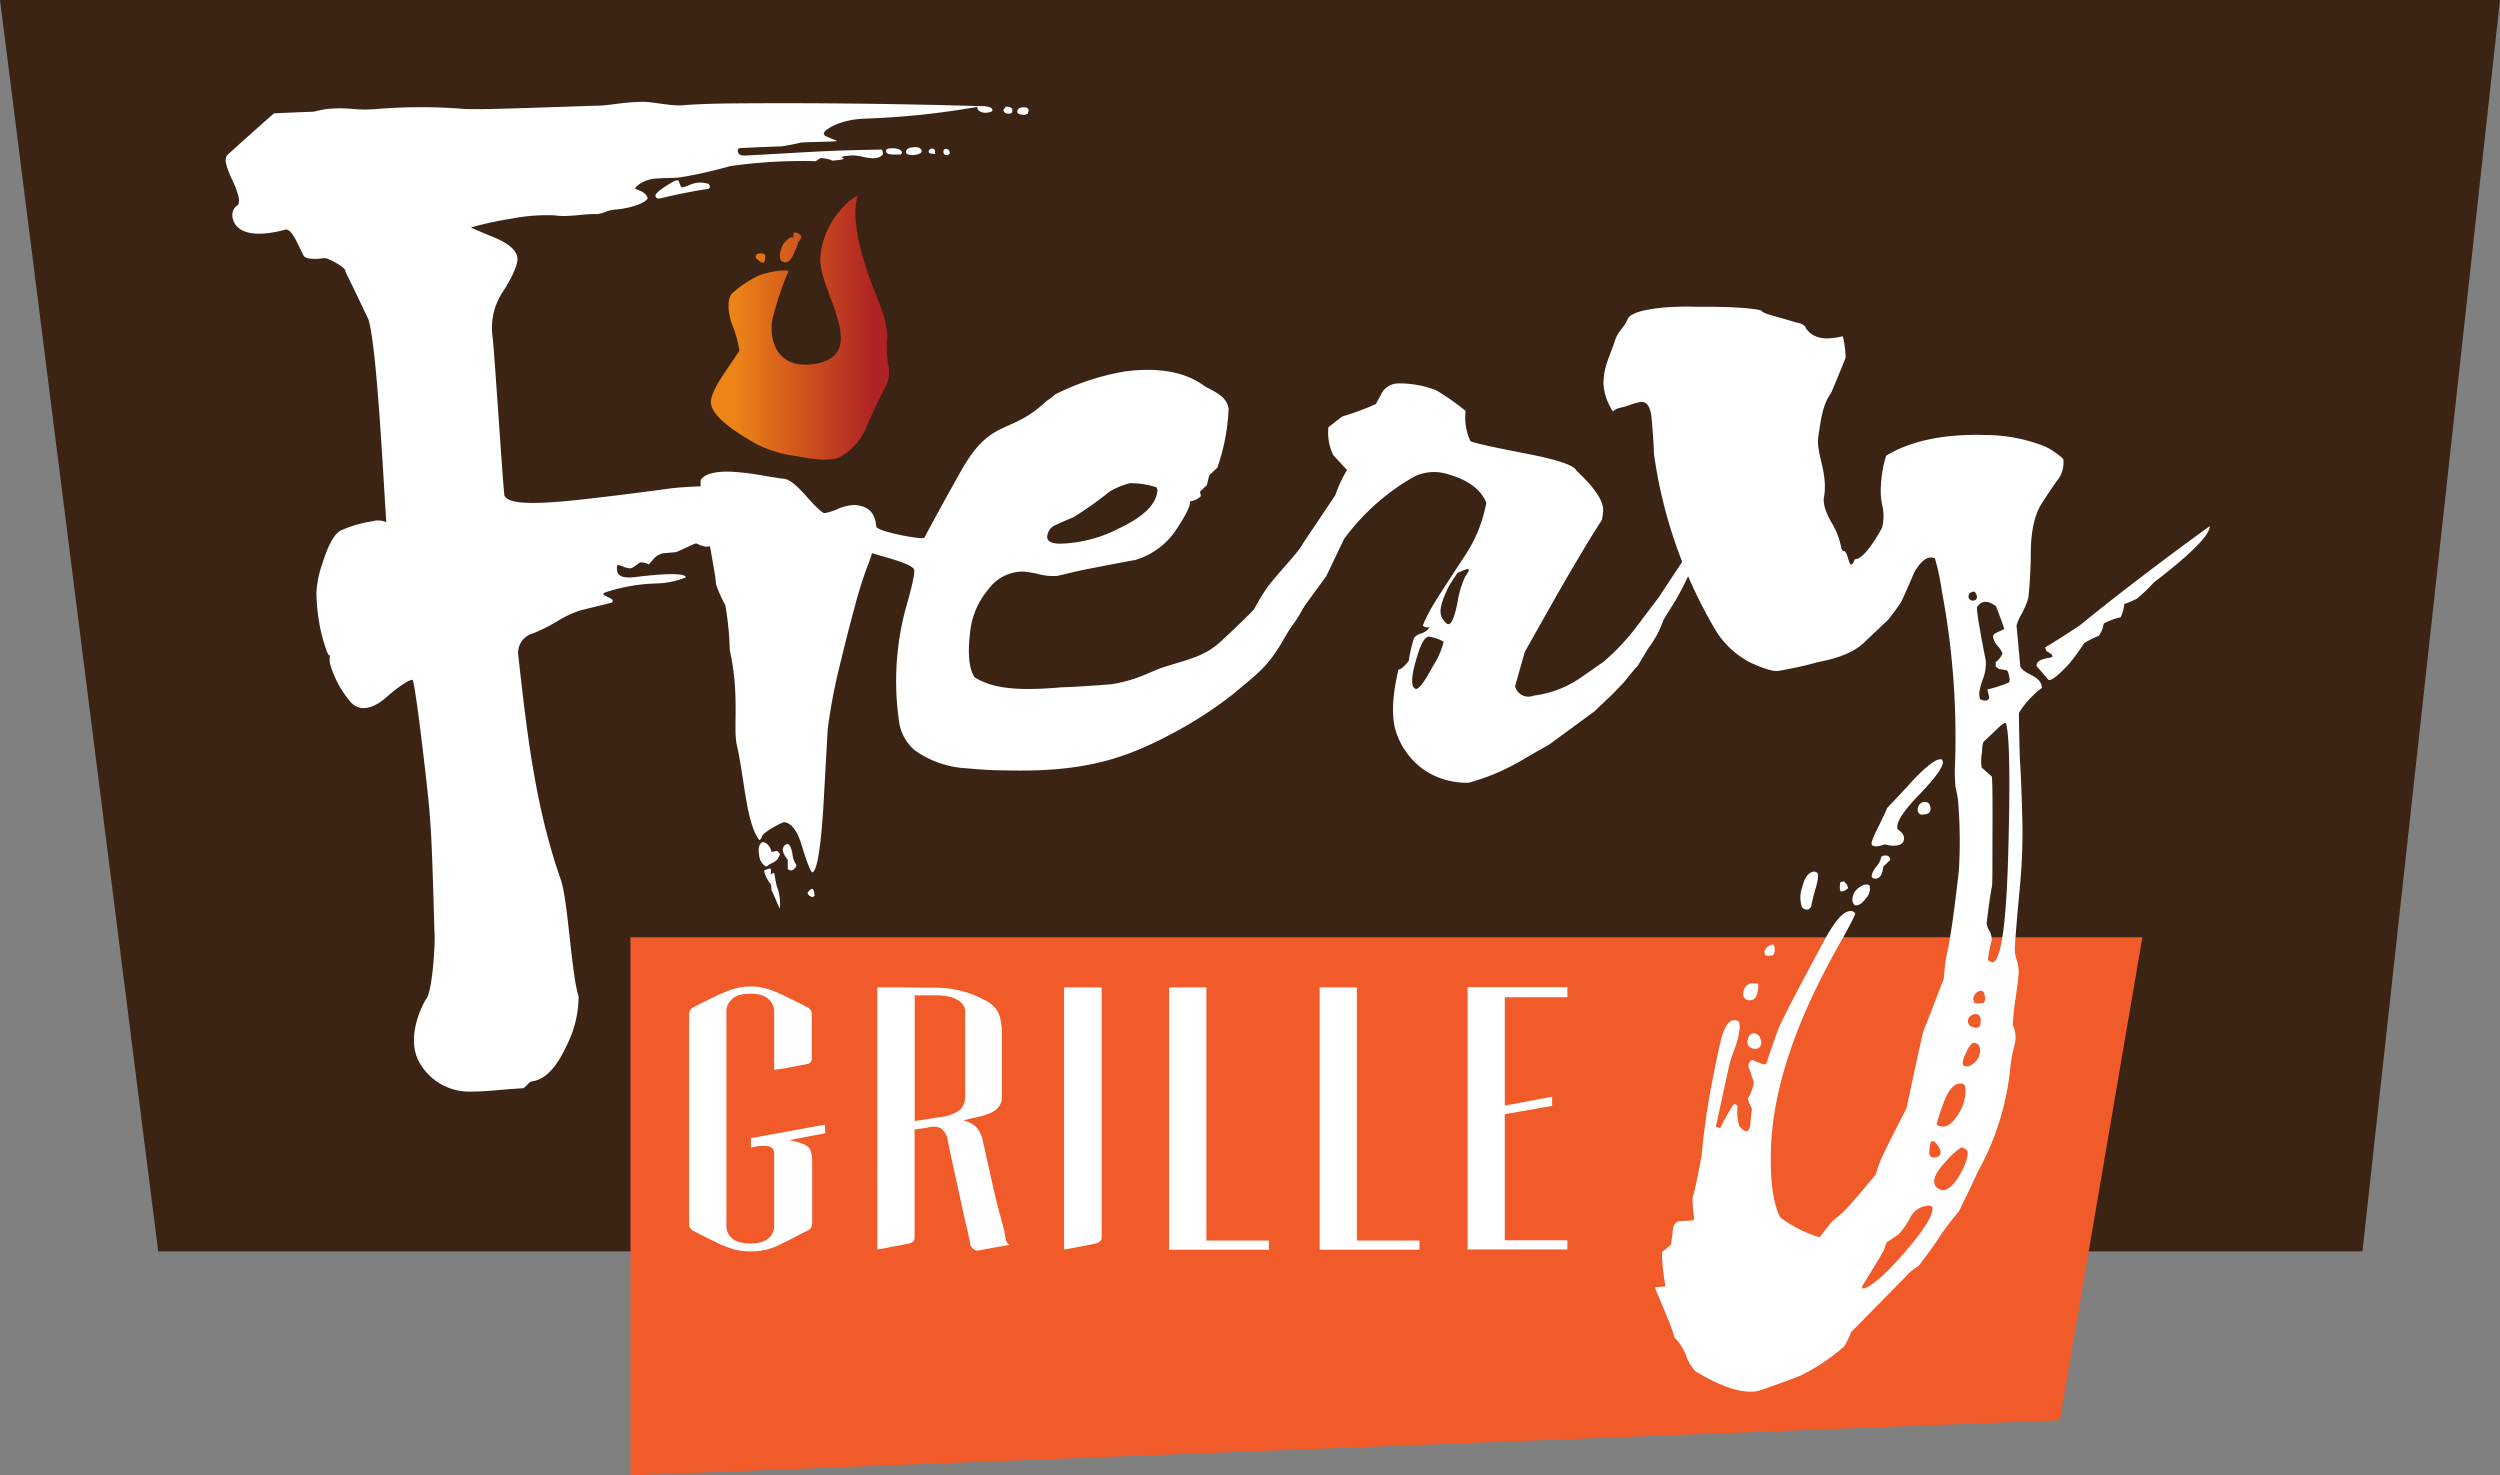
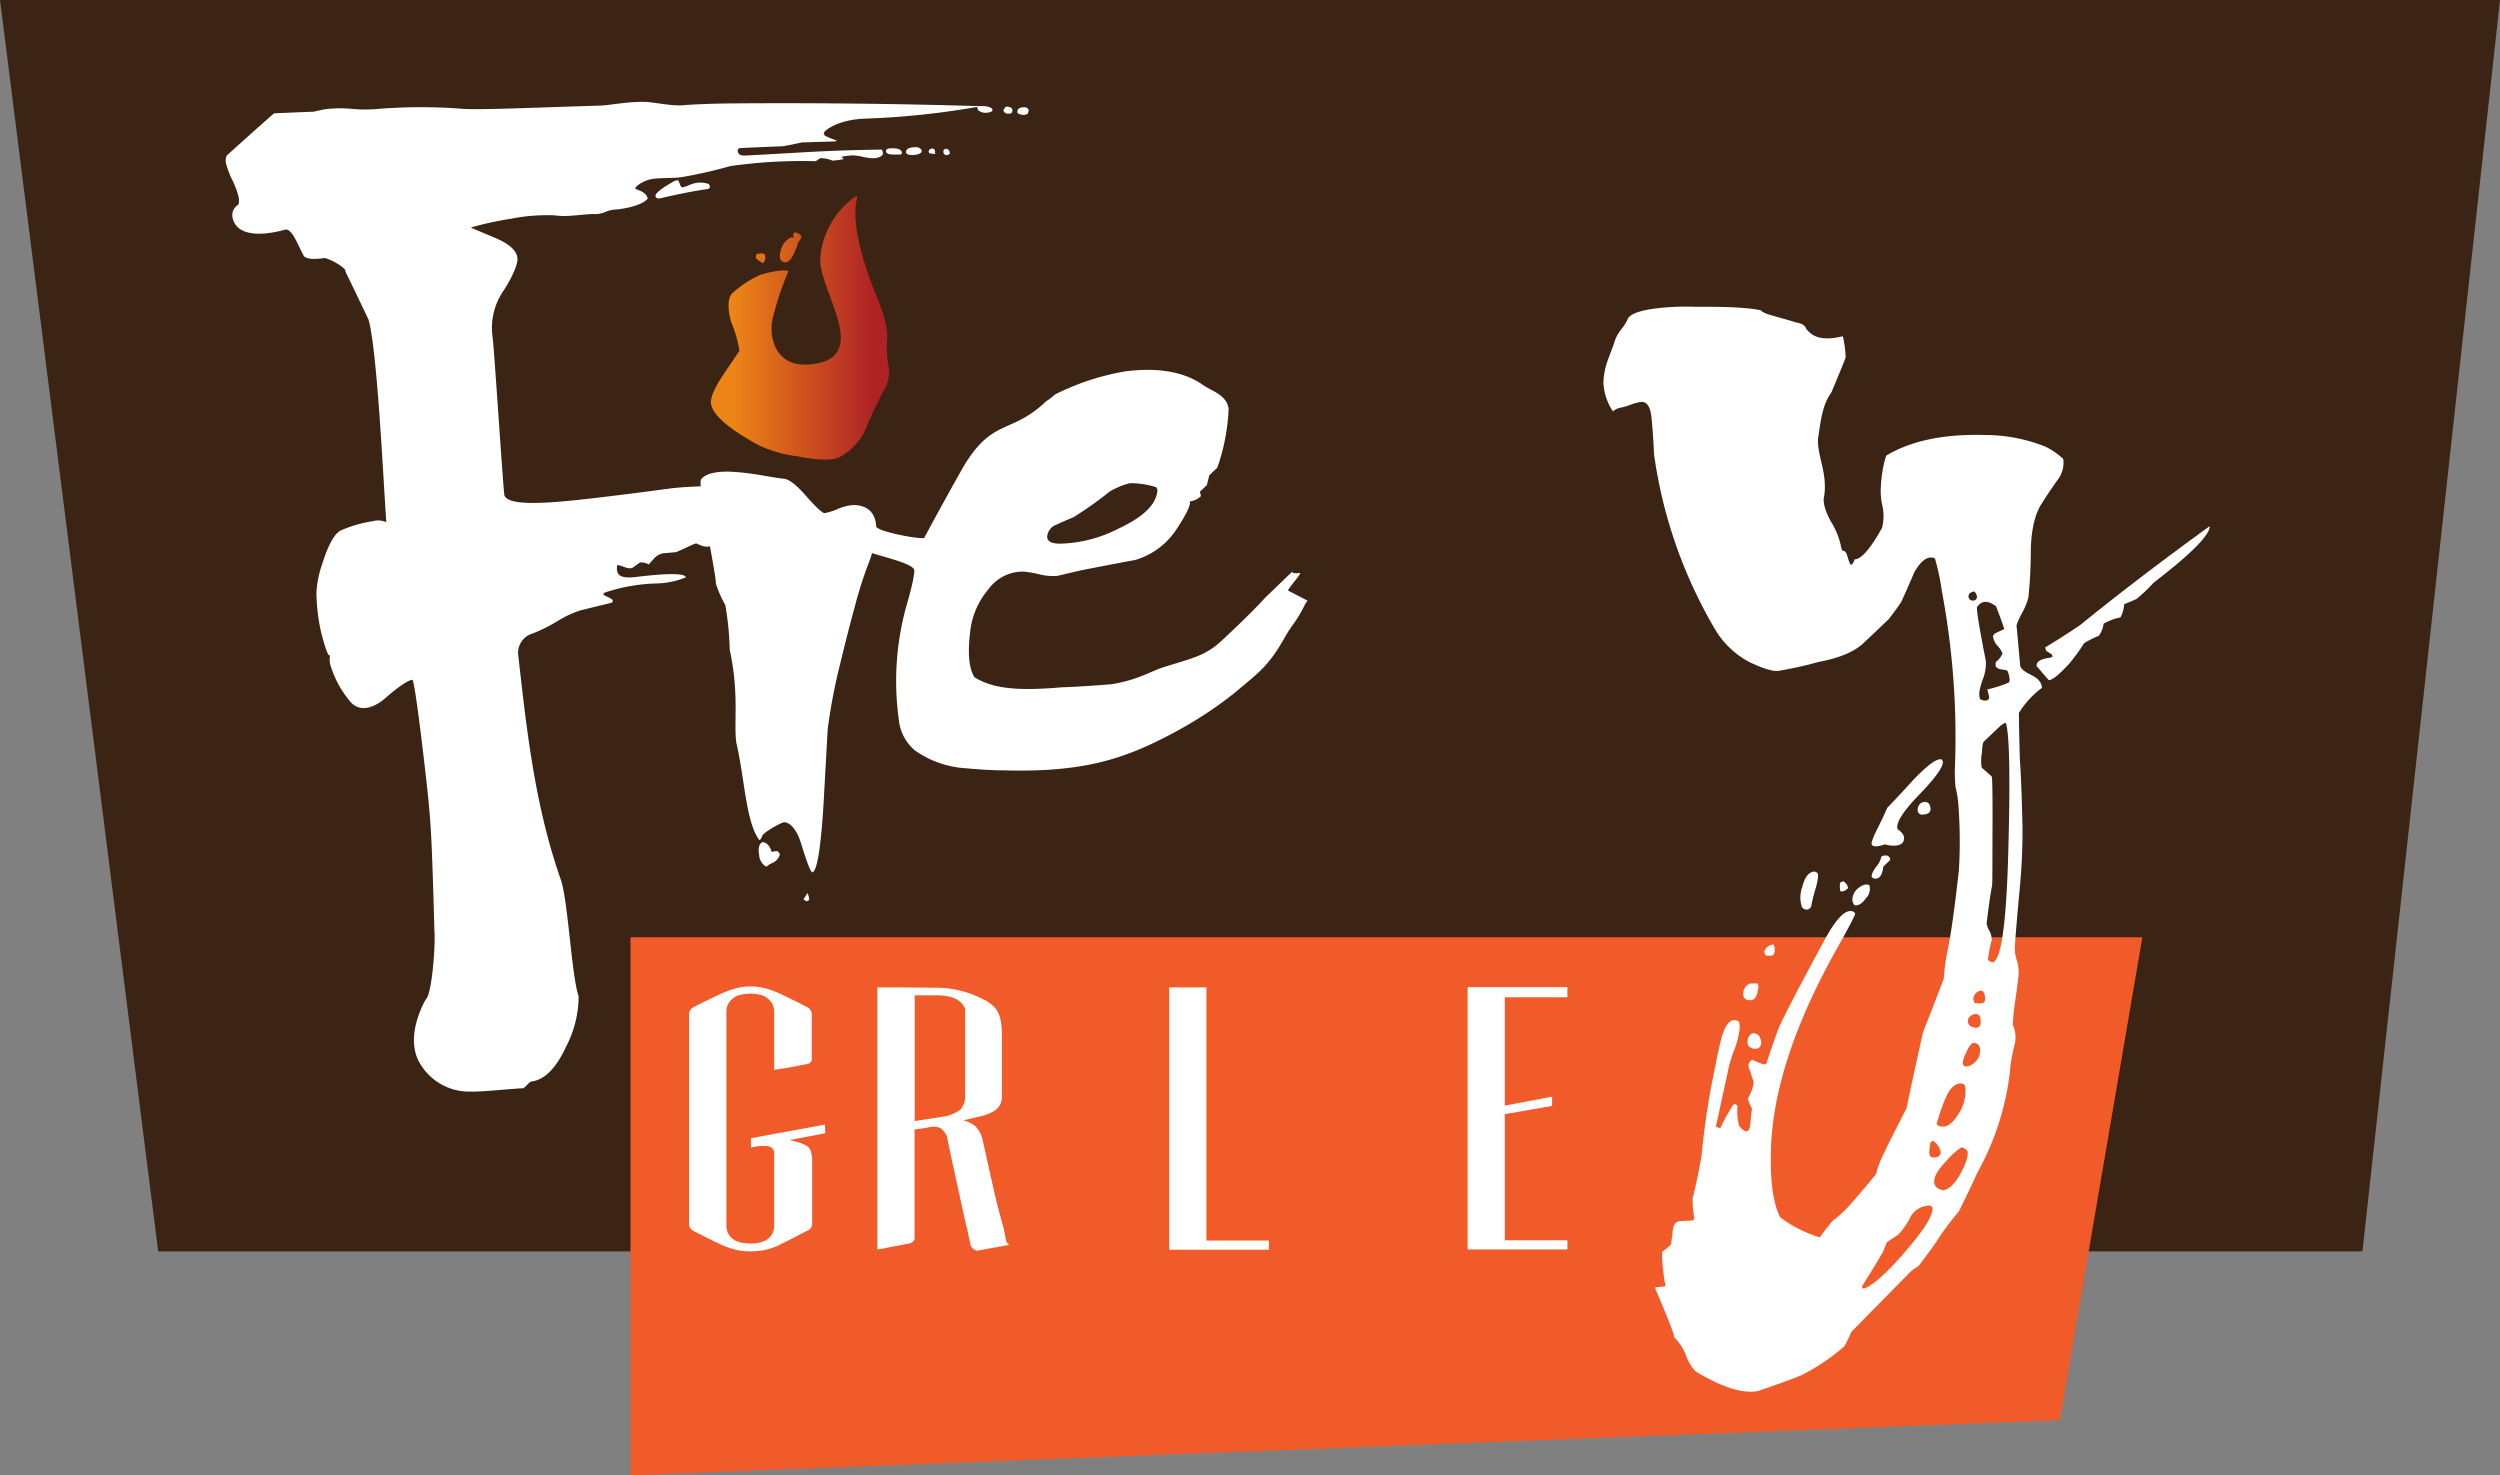
<svg xmlns="http://www.w3.org/2000/svg" id="Layer_1" data-name="Layer 1" viewBox="0 0 363.5 214.5">
  <rect x="0" y="0" width="363.5" height="214.5" fill="#808080" stroke="none" />
  <defs>
    <style>.cls-1{fill:#3c2415;}.cls-2{fill:#f15a29;}.cls-3{fill:#fff;}.cls-4{fill:url(#linear-gradient);}</style>
    <linearGradient id="linear-gradient" x1="143.38" y1="78.67" x2="169.22" y2="78.67" gradientUnits="userSpaceOnUse">
      <stop offset="0.12" stop-color="#ed8516" />
      <stop offset="0.91" stop-color="#b02325" />
    </linearGradient>
  </defs>
  <title>fiery-grille</title>
  <polygon class="cls-1" points="343.5 181.95 23 181.95 0 0 363.5 0 343.5 181.95" />
  <polygon class="cls-2" points="299.5 206.5 91.67 214.5 91.67 136.28 311.5 136.28 299.5 206.5" />
  <path class="cls-3" d="M159.27,54l-.67.44a73.92,73.92,0,0,0-12.42.71,67.58,67.58,0,0,1-7.28,1.64c-1,.11-2.2.07-3.3.16A4.88,4.88,0,0,0,132.66,58c-.16.16-.31.3-.29.44l1,.43c.61.36.89.92.76,1.07-1,1.09-3.93,1.47-4.4,1.51a5.66,5.66,0,0,0-1.38.23,5.15,5.15,0,0,1-1.59.46c-1.57-.11-4.21.48-6,.18a26.48,26.48,0,0,0-6.43.48A47.57,47.57,0,0,0,108.75,64c-.12,0-.23.06-.22.13L112,65.59c2.2.92,3.27,2,3.24,3.15,0,.41-.34,1.9-2,4.49a9.51,9.51,0,0,0-1.61,6.83c.25,2,1.46,21,1.71,23,.46.91,2.37,1.48,10,.7,2.47-.25,8-.91,14.14-1.74,1.77-.24,7.18-.51,8.27-.2,1.93.54-1.43,8.08-2.35,8.53s-2.08-.37-2.2-.34c-.56.16-1.61.75-2.9,1.27l-1.91.17a2.5,2.5,0,0,0-1.37.84l-.69.78a2.34,2.34,0,0,0-1.28-.29l-1,.72a1.25,1.25,0,0,1-.44.14,3.25,3.25,0,0,1-1-.26c-.51-.19-.82-.25-.87-.18a2,2,0,0,0,0,.83c.11.81,1.06,1.09,2.83.85,7.69-.94,7.12.08,7.12.08a12,12,0,0,1-4.06.87,25.73,25.73,0,0,0-7.39,1.23q-.54.16-.51.36c0,.07.24.2.67.4s.67.36.69.49a.31.31,0,0,1-.18.33l-4.45,1.09a15.62,15.62,0,0,0-3.57,1.68,23.44,23.44,0,0,1-3.44,1.7,2.92,2.92,0,0,0-2.12,2.94c1.23,11,2.43,22.07,6.19,32.79,1.06,2.87,1.58,14.09,2.61,17a15.87,15.87,0,0,1-1.81,7.32c-1.43,3.08-3.06,4.82-5,5.08-.48.06-1,1.12-1.46,1-3,.18-5.3.49-7.47.48a8.3,8.3,0,0,1-7.27-4c-2.47-3.95.74-9.37.83-9.45.87-.88,1.4-8,1.21-10,0-.06-.27-10.65-.5-14.26-.15-2.32-.18-3.63-1.26-12.59-.74-6.18-1.24-9.36-1.41-9.54s-1.6.54-3.88,2.56c-1.4,1.24-3.78,2.51-5.37.34A14.66,14.66,0,0,1,88,127.55a3.45,3.45,0,0,1,0-1.35.94.94,0,0,0-.09.12c-.22,0-.63-1.09-1.21-3.35a27.89,27.89,0,0,1-.69-5.83,14.88,14.88,0,0,1,.87-4.22c.84-2.69,1.77-4.39,2.72-4.81a17.74,17.74,0,0,1,4.57-1.32,2.91,2.91,0,0,1,2,.14c-.44-6.2-1.32-25.07-2.59-29.47-1.34-2.8-2-4.21-3.37-7,.31-.39-2.43-2-3.11-1.93-1.45.22-2.58.12-2.9-.28-.14-.19-.5-1-1.12-2.23s-1.16-1.75-1.6-1.63c-4.4,1.2-7.15.54-7.65-1.68a1.75,1.75,0,0,1,.77-1.91c.17-.13.19-.73.07-1.27a12.44,12.44,0,0,0-.88-2.32,12.65,12.65,0,0,1-.89-2.32,1.76,1.76,0,0,1,.07-1.27c2.72-2.47,4.1-3.7,6.87-6.14,2.31-.11,3.47-.15,5.78-.24a18.44,18.44,0,0,1,2-.4,18.84,18.84,0,0,1,3.64,0,20,20,0,0,0,3.65,0,78.5,78.5,0,0,1,12.59,0c2.45.13,9-.14,19.73-.49,1.2,0,3.61-.54,6.31-.54,1.62,0,4.36.74,6.22.45.19,0,2.3-.17,6.24-.22q18.35-.15,36.66.4a117,117,0,0,1-16.9,1.81c-3.66.13-5.63,1.53-5.9,1.95l-.1.21c.07.12.1.18.16.3,2,1.07,3.65.75-3.36,1-.69.17-1.63.36-2.8.56-2.42.09-3.63.14-6.06.26-.32,0-.42.17-.43.33,0,.46.22.81,1.17.75,8.76-.44,11-.73,19.77-.86a1.32,1.32,0,0,1,.17.61c-.06.33-.65.63-1.36.65a7.79,7.79,0,0,1-1.58-.21,7.49,7.49,0,0,0-1.45-.21c-3.79.29.84.44-2.94.77A4.23,4.23,0,0,0,159.27,54ZM137.92,57.4c.28-.17.64-.22.69-.16.21.25.3,1,.61,1a4.45,4.45,0,0,0,1-.33,4.51,4.51,0,0,1,1.26-.35,3.93,3.93,0,0,1,1.57.19c.07.12.1.18.16.3a1.38,1.38,0,0,1,0,.2,2.18,2.18,0,0,1-.21.22c-2.1.29-4.42.76-6.92,1.35-.46.11-.72,0-.77-.35S136.18,58.38,137.92,57.4Zm33.24-4.14-.21.21-1,0c-.71,0-1.09-.14-1.12-.48s.28-.42.92-.43C170.66,52.56,171.12,52.79,171.16,53.26ZM174,52.8c0,.12,0,.18,0,.3l-.22.21a2.91,2.91,0,0,1-.82.22c-.72.08-1.2-.11-1.23-.38,0-.48.41-.73,1.37-.75A1,1,0,0,1,174,52.8Zm2,.58h-.24l-.6-.09-.14-.2c0-.13.06-.19.09-.31l.34-.21.37.09.15.31C175.93,53.13,175.94,53.21,176,53.38Zm2.14-.14a.57.57,0,0,1-.45.32.48.48,0,0,1-.52-.51c0-.37.34-.53.69-.31A.64.64,0,0,1,178.09,53.24Zm4.08-6.8c1.28-.08,2.13.16,2.08.59,0,.18-.29.28-.57.32a1.75,1.75,0,0,1-1.46-.29.8.8,0,0,1-.16-.41C182.05,46.52,182.09,46.45,182.17,46.44Zm5,.88-.34.21h-.48l-.38-.2a2.92,2.92,0,0,0-.14-.31,3.37,3.37,0,0,0,.21-.31c.07-.13.15-.2.23-.2C187,46.51,187.35,46.78,187.15,47.32Zm2.29.2-.58.2c-.65-.06-1-.2-1-.4q-.06-.72,1-.72c.4,0,.62.17.64.51C189.5,47.27,189.48,47.35,189.44,47.52Z" transform="translate(-40 -31)" />
  <path class="cls-3" d="M160,195.77l-5.22,1,1.15.28c1.06.29,1.69.66,1.88,1.13a4.59,4.59,0,0,1,.28,1.74v9a1.1,1.1,0,0,1-.76,1.05l-1.4.71c-.47.26-.91.49-1.34.7l-1.14.55h-.07V212a11.48,11.48,0,0,1-2.22.76,10.72,10.72,0,0,1-2,.19,10.37,10.37,0,0,1-2-.19,13.28,13.28,0,0,1-2.26-.76V212l-1.15-.55-1.4-.7-1.4-.71a1.55,1.55,0,0,1-.54-.41.92.92,0,0,1-.22-.64V178.39a1.17,1.17,0,0,1,.76-1l1-.52,2.48-1.2c.68-.31,1.29-.56,1.82-.74a11.75,11.75,0,0,1,1.46-.38,8.11,8.11,0,0,1,1.43-.12,8.23,8.23,0,0,1,1.44.12,11.75,11.75,0,0,1,1.46.38,17.6,17.6,0,0,1,1.78.74l2.45,1.2,1,.52a1.17,1.17,0,0,1,.76,1v6.54a.73.73,0,0,1-.63.77l-3.18.61-1.66.24V178.2a2.47,2.47,0,0,0-.35-1.38,2.75,2.75,0,0,0-.86-.84,3.08,3.08,0,0,0-1.11-.4,6.63,6.63,0,0,0-1.12-.1,7,7,0,0,0-1.14.1,3.08,3.08,0,0,0-1.15.4,2.86,2.86,0,0,0-.86.84,2.47,2.47,0,0,0-.35,1.38v30.93a2.47,2.47,0,0,0,.35,1.38,2.68,2.68,0,0,0,.86.82,3.46,3.46,0,0,0,1.15.38,8.13,8.13,0,0,0,1.14.09,7.76,7.76,0,0,0,1.12-.09,3.48,3.48,0,0,0,1.11-.38,2.59,2.59,0,0,0,.86-.82,2.47,2.47,0,0,0,.35-1.38V198.82a1,1,0,0,0-.86-1.15,6.17,6.17,0,0,0-2.51.2v-1.39a9.82,9.82,0,0,0,1.33-.24l9.42-1.72Z" transform="translate(-40 -31)" />
  <path class="cls-3" d="M186,209.85c.09.54.17,1,.26,1.38a1,1,0,0,0,.51.77l-4.71.85a1.34,1.34,0,0,1-1-.95c0-.26-.19-1-.44-2.2-.13-.5-.28-1.14-.45-1.91s-.37-1.68-.6-2.76-.51-2.34-.83-3.78-.67-3.08-1.05-5a3.09,3.09,0,0,0-.93-1.22,2.72,2.72,0,0,0-1.74-.12.6.6,0,0,1-.26.05c-.34.07-.65.12-.92.15a6.69,6.69,0,0,0-.86.14V211c0,.41-.28.68-.83.81l-1.65.33-.89.15-1.15.24-.89.14V174.57h3.82l4.33.05a14.59,14.59,0,0,1,4.32.53,13.84,13.84,0,0,1,2.61,1l.57.28a.36.36,0,0,1,.2.1,4.66,4.66,0,0,1,1.36,1.14,3.76,3.76,0,0,1,.67,1.46,10.41,10.41,0,0,1,.23,1.91q0,1.08,0,2.55v6.78a2.5,2.5,0,0,1-.39,1.46,2.86,2.86,0,0,1-1.08.9,7.46,7.46,0,0,1-1.72.6l-2.29.53a.47.47,0,0,1-.25,0l.32.1a4.18,4.18,0,0,1,1.59.83,4.24,4.24,0,0,1,1.08,2.27q.77,3.43,1.3,5.82c.36,1.6.67,2.9.93,3.92C185.53,208.1,185.79,209.08,186,209.85ZM173,194l3.63-.57a5.91,5.91,0,0,0,3-1.08,2.89,2.89,0,0,0,.7-2.12V177.77a2.16,2.16,0,0,0-.67-1.07,3.42,3.42,0,0,0-1.08-.62,5.42,5.42,0,0,0-1.28-.29,11.57,11.57,0,0,0-1.3-.07h-3Z" transform="translate(-40 -31)" />
-   <path class="cls-3" d="M200.19,174.57V211a.67.67,0,0,1-.25.48,1.35,1.35,0,0,1-.64.33l-1.59.33-.89.15-1.21.24-.89.14V174.57Z" transform="translate(-40 -31)" />
  <path class="cls-3" d="M224.5,211.37v1.34H210V174.57h5.41v36.8Z" transform="translate(-40 -31)" />
-   <path class="cls-3" d="M246.39,211.37v1.34H231.88V174.57h5.41v36.8Z" transform="translate(-40 -31)" />
  <path class="cls-3" d="M258.8,176v15.75l6.88-1.29v1.34L258.8,193v18.33h9.1v1.34H253.39V174.53H267.9V176Z" transform="translate(-40 -31)" />
  <path class="cls-3" d="M146.1,125.47a42.82,42.82,0,0,0-.64-6.49,17.1,17.1,0,0,1-1.37-3.11c.13-.86-2.55-13.49-2.19-15.1.56-.85,2-1.24,4.24-1.19a37.29,37.29,0,0,1,4.6.53c1.87.32,2.92.48,3.14.49q1.13,0,3.33,2.52c1.46,1.65,2.36,2.48,2.68,2.49a8,8,0,0,0,1.88-.59,6.68,6.68,0,0,1,2.36-.59q3.39.09,3.29,3.81a18.06,18.06,0,0,1-1.26,5,60.38,60.38,0,0,0-1.95,6.26q-.89,3.21-2.17,8.51a81.48,81.48,0,0,0-1.69,9c-.21,3.76-.42,7.48-.62,11.14-.38,6-.89,9.25-1.55,9.67q-.33.31-1.67-4.09c-.9-2.94-2.16-3.17-2.49-3.18s-3,1.44-3.2,2-.4.69-.5.48c-1.87-2.64-2.07-8.93-3.23-13.92C146.62,136.48,147.54,132,146.1,125.47Z" transform="translate(-40 -31)" />
  <path class="cls-3" d="M181.69,129.47c2.54,1.58,5.92,2.05,12.62,1.47q2.74-.09,7.29-.45c4-.65,5.75-1.93,7.71-2.52,3.81-1.2,5.9-1.57,8.25-3.75s4.85-4.59,6.42-6.34l3.91-3.76c0,.22.38.28,1.13.19.32,0-2,2.56-1.71,2.57l2.82,1.46c-.45.43-.73,1.57-2.14,3.49-1.17,1.59-1.62,2.9-3.16,4.91-1.4,1.84-2.8,2.89-5.55,5.19a58.15,58.15,0,0,1-7.74,5.13c-7.66,4.22-13.67,6.27-25.52,5.95-1.94,0-3.83-.15-5.66-.31a14.26,14.26,0,0,1-7.37-2.62,6.67,6.67,0,0,1-2.3-4.43A40.73,40.73,0,0,1,172,118.38c.72-2.57,1-4.07.93-4.51-.29-1.08-5.56-2.09-7-2.77s-2.34-1.25-2.55-1.69a9,9,0,0,1,2-3c.22.11,1,.57,2.23,1.36.85.66,6,1.65,6.77,1.45q2.38-4.47,5.61-10.2c4.3-7.33,6.93-4.75,12.13-9.68a11.47,11.47,0,0,0,1.32-1A35.94,35.94,0,0,1,203.6,85c2.57-.33,7.62-.67,11.35,2,1.11.8,3.51,1.43,3.69,3.51A29.78,29.78,0,0,1,217,99l-1.17,1.1-.36,1.45-1,.94.15.65a2.92,2.92,0,0,1-1.64.77c.2.44-.42,1.77-1.89,4a10.79,10.79,0,0,1-6.1,4.53q-.16,0-7.48,1.42c-.87.19-2.12.48-3.74.87a8.21,8.21,0,0,1-2.67-.23,14.38,14.38,0,0,0-2.33-.39,6.19,6.19,0,0,0-5.09,2.62,11.34,11.34,0,0,0-2.57,5.75Q180.44,127.51,181.69,129.47Zm10.57-20.42c0,.65.62,1,1.91,1a19.51,19.51,0,0,0,8.48-2.2c3.71-1.73,5.59-3.63,5.64-5.67l-.15-.33a12.12,12.12,0,0,0-3.86-.59,11,11,0,0,0-2.95,1.22,52,52,0,0,1-5.27,3.74c-.76.3-1.58.66-2.46,1.07A2,2,0,0,0,192.26,109.05Z" transform="translate(-40 -31)" />
-   <path class="cls-3" d="M221.14,122.16a32,32,0,0,1,2.88-5.4c1.35-2,4.86-5.48,5.43-6.75l4.7-7a18,18,0,0,1,1.71-3.67l-2-2.16a7.55,7.55,0,0,1-.71-4.06l2-1.56a39.56,39.56,0,0,0,4.9-1.81c.34-.64.68-1.25,1-1.84a2.89,2.89,0,0,1,2.13-1.16,14.66,14.66,0,0,1,5.64,1,34,34,0,0,1,4.28,3,8.06,8.06,0,0,0,.7,4.39c.31.22,3,.83,8.19,1.83q6.77,1.32,7.22,2.46,3.94,3.66,3.89,5.76a7.38,7.38,0,0,1-.2,1.45q-2,3-6.6,11l-4.59,8.13-1.42,5a2,2,0,0,0,2.71,1.37,15.27,15.27,0,0,0,7-2.72l3.13-2.18a31.78,31.78,0,0,0,4.66-4.9l3.36-4.44,5.56-8.42c.1,0,.15.16.15.49-.05,1.83-1.1,4.55-3.13,8.16l-1.86,3a14.58,14.58,0,0,1-2.22,4.14l-1.52,2.55c-.33.32-1,1.11-2,2.37l-1.67,1.74-2.65,2.52-6.6,4.84c-.55.3-1.81,1-3.78,2.16a31.79,31.79,0,0,1-7.85,3.35,11,11,0,0,1-6.42-1.79,10.9,10.9,0,0,1-4.07-5.28q-1.2-3.27.25-9.38c.32,0,.82-.4,1.49-1.25a21.57,21.57,0,0,1,.73-3.22c.12-.32.47-.58,1.07-.78a2,2,0,0,0,1.24-.94,1,1,0,0,1-1-.18,13,13,0,0,1,1-2.08q0-.31,5.24-8.27a20.47,20.47,0,0,0,3-7.53c-.82-2-2.72-3.36-5.72-4.19a6.57,6.57,0,0,0-4.7.36,32.25,32.25,0,0,0-10.27,9.11l-2.59,5.41-5.07,6.94C225.06,124.89,222.87,122.1,221.14,122.16Zm25,4c-1,3.11-1.05,4.77-.3,5q.65.18,2.52-3.33a11.44,11.44,0,0,0,1.55-3.52,5.62,5.62,0,0,0-1.93-.7C247.35,123.37,246.74,124.22,246.15,126.14Zm4.52-9.92c-1,2.13-1.66,3.74-.83,4.84.31.45.58.67.79.67.43,0,.86-1,1.3-3.12a13.56,13.56,0,0,1,1.15-3.85,2.79,2.79,0,0,0,.51-.88.14.14,0,0,0-.16-.16,3.37,3.37,0,0,0-.89.3,3.84,3.84,0,0,1-.9.3c-.22,0,.27-.06.38-.17Q250.85,115.9,250.67,116.22Z" transform="translate(-40 -31)" />
  <path class="cls-3" d="M276.67,77.39c.64-1.55,6.52-1.92,9.89-1.78,1.08,0,6.92-.09,9.49.52.42.55,1.72.71,5.15,1.77,0,0,1.21.13,1.41.89.84,1.1,2.18,1.87,5.33,1.1a13.48,13.48,0,0,1,.41,3.08c0,.11-.7,1.81-2.08,5.12-1.34,1.8-1.56,4.36-1.87,6.26-.42,2.55,1.36,5.13.84,8.78-.24.86.1,2.1,1,3.75a10.93,10.93,0,0,1,1.51,3.92c.1.22.24.33.4.33s.34.33.54,1,.35,1,.46,1a1.19,1.19,0,0,0,.5-.8q1.45,0,4-4.58a7.07,7.07,0,0,0,.08-3.07,9.56,9.56,0,0,1-.24-3.08,17.18,17.18,0,0,1,.76-4.35q5.41-3.25,14.32-3a23.61,23.61,0,0,1,8.85,1.7A10.36,10.36,0,0,1,340,97.74a4.11,4.11,0,0,1-.89,3.13c-.79,1.11-1.52,2.2-2.19,3.26-1,1.49-1.56,3.74-1.64,6.75a69,69,0,0,1-.35,7,10.56,10.56,0,0,1-1,2.4c-.57,1.06-.8,1.7-.7,1.92l.5,5.51c0,.43.51.9,1.58,1.42s1.59,1.15,1.57,1.9a13.18,13.18,0,0,0-3.33,3.63c0-.1,0,2.16.14,6.8.16,2.16.28,5.4.38,9.72a86.24,86.24,0,0,1-.4,9c-.45,4.85-.69,7.8-.72,8.88a5.87,5.87,0,0,0,.29,1.55,6.12,6.12,0,0,1,.28,1.54c0,.75-.17,2-.43,3.87a36.35,36.35,0,0,0-.43,4,4.29,4.29,0,0,1,.25,2.92,27,27,0,0,0-.57,2.9,39.08,39.08,0,0,1-4.78,15.56c-.57,1.28-1.49,3.2-2.74,5.75a39.12,39.12,0,0,0-2.68,3.49q-1,1.59-3.19,4.45a6.18,6.18,0,0,0-1.66,1.33l-8.14,8.27a12.86,12.86,0,0,1-1,2.08,30.22,30.22,0,0,1-6.25,4.2c-1.21.5-3.27,1.26-6.21,2.26-2.17.48-5.23-.46-9.15-2.83a6.24,6.24,0,0,1-1.39-2.31,7.29,7.29,0,0,0-1.71-2.63q0-.64-2.73-7v-.32a9.57,9.57,0,0,0,1.46-.12,26.85,26.85,0,0,1-.51-5,9.14,9.14,0,0,0,1.32-1.1,14.58,14.58,0,0,1,.2-1.45c0-1.18.37-1.82,1-1.91l2-.11.17-.32a16.48,16.48,0,0,1-.25-2.92q.54-1.92,1.3-6.11a112.44,112.44,0,0,1,2-13.05c.25-1.4.56-2.79.92-4.18q.9-3.21,2.49-2.36a2.28,2.28,0,0,1,.14,1,12.4,12.4,0,0,1-.82,3.22,17.09,17.09,0,0,0-.79,2.56l-1.85,8.53a1.55,1.55,0,0,0,.65.18,33.13,33.13,0,0,1,1.86-3.35l.33-.15.31.33a7.63,7.63,0,0,0,.25,2.91c1,1.11,1.48,1,1.63-.44a19.22,19.22,0,0,1,.22-2.09,6.23,6.23,0,0,1-.61-1.48,6,6,0,0,0,.87-2.4c-.2-.54-.4-1.14-.6-1.79a1,1,0,0,1,.37-1.45,11.54,11.54,0,0,0,1.76.69l.32-.15c.36-1.18.94-2.89,1.76-5.13q1.2-2.72,6.82-13.08c1.47-2.66,2.69-4,3.66-3.95a.67.67,0,0,1,.64.34q.15.16-2.73,5.27-9.18,16.41-9.51,29.18c-.12,4.53.33,7.77,1.36,9.75a18.42,18.42,0,0,0,5.74,2.9c.45-.64,1.07-1.43,1.84-2.38a16.18,16.18,0,0,0,2.83-2.67q1.16-1.28,3.5-4.12a14.61,14.61,0,0,1,1.13-3q.94-2,3.33-6.62.75-3.71,2.4-11.1c.7-1.71,1.68-4.27,3-7.69a30.92,30.92,0,0,1,.69-4.75q.64-3.3,1.51-11a70.67,70.67,0,0,0-.07-9.55,13.68,13.68,0,0,0-.42-2.59c-.08-1-.11-1.79-.1-2.44a114.63,114.63,0,0,0-1.89-26.09,33,33,0,0,0-1-4.71q-1.43-.69-3,2c-.58,1.39-1.21,2.82-1.9,4.32-.34.53-.95,1.37-1.84,2.53l-3.65,3.46c-1.33,1.26-3.52,2.18-6.55,2.74a54.92,54.92,0,0,1-5.86,1.3c-.75.09-2.12-.32-4.09-1.24a12.73,12.73,0,0,1-5.28-5.15A68.79,68.79,0,0,1,280.49,97c-.06-1.62-.18-3.35-.35-5.19s-.79-2.61-1.88-2.31c-1.3.29-1.25.48-2.65.78-1,.21-1.15.77-1.14.45a8,8,0,0,1-1.33-4.06c.07-2.58,1-4,1.65-6.08C275.26,79.12,276.12,78.69,276.67,77.39ZM294.45,174l1.13,0a1.46,1.46,0,0,1,0,1c-.13,1-.52,1.45-1.17,1.43a.86.86,0,0,1-.94-1A1.54,1.54,0,0,1,294.45,174Zm1.21,9.42a1.34,1.34,0,0,1-1.45-.36,1.5,1.5,0,0,1,.2-1.53c.34-.38.77-.39,1.3,0C296.22,182.36,296.21,183,295.66,183.43Zm2.14-13.53a2.08,2.08,0,0,1-1.13,0l-.15-.49a1.45,1.45,0,0,1,.83-.95l.49-.15A1.47,1.47,0,0,1,297.8,169.9Zm5.52-7-.33.31a.82.82,0,0,1-1-.34,4.42,4.42,0,0,1,.07-2.92c.37-1.5,1-2.23,1.84-2.21l.33.17c.2.22.13,1-.23,2.26A24.38,24.38,0,0,0,303.32,162.93Zm5.41-2.77c-.44.42-.82.57-1.14.46a2.62,2.62,0,0,1,0-1.3l.49-.15.47.5Zm.91,2.45a1.09,1.09,0,0,1-.3-.82,2.17,2.17,0,0,1,.93-1.67c.6-.47,1.12-.59,1.55-.36a2,2,0,0,1-.54,1.92C310.72,162.42,310.17,162.73,309.64,162.61Zm12.7-21.18.15.33c.08.76-1.06,2.37-3.45,4.84s-3.43,4.14-3.13,5c.64.44.95.88.94,1.31,0,.76-.57,1.12-1.65,1.09a4.29,4.29,0,0,1-1.12-.19c-1.2.4-1.85.38-1.94-.05-.11-.11.21-1,1-2.56s1.17-2.51,1.28-2.72c1.33-1.37,2.6-2.74,3.83-4.1Q321.38,141.08,322.34,141.43Zm-8.8,14.17.33-.16.49,0a.62.62,0,0,1,.47.65l-1,.95c-.14,1.29-.59,1.87-1.34,1.74l-.32-.17c-.1-.32.1-.83.61-1.52A3.25,3.25,0,0,0,313.54,155.6ZM310.76,218l0,.33h.33q2-.75,6.13-5.57t3.73-6.3l-.32-.17a3.21,3.21,0,0,0-2.79,1.55,10.23,10.23,0,0,1-1.86,2.7c-.32.2-.87.56-1.64,1.09L313.8,213C313.12,214.2,312.1,215.84,310.76,218Zm8.61-68.52-.32-.17c-.31-.33-.3-.76,0-1.29a1,1,0,0,1,1.3-.29l.16.17C321,148.94,320.55,149.47,319.37,149.44ZM321,199.31c.86,0,1.24-.29,1.15-.94a2.57,2.57,0,0,0-1.09-1.49l-.33.16a6.61,6.61,0,0,0-.21,1.77l.15.33Zm4.24-1.51a9.24,9.24,0,0,0-2.23,2c-1.17,1.2-1.76,2.19-1.78,2.94s.4,1.09,1.26,1.33c.86-.09,1.72-.9,2.57-2.44s1.17-2.64,1-3.29A2,2,0,0,0,325.2,197.8Zm-3.63-3.33.16.17c1,.45,1.88,0,2.79-1.38a6.15,6.15,0,0,0,1.22-3.53,2.26,2.26,0,0,0-.14-1l-.31-.18c-1-.13-1.8.6-2.49,2.2Q322.11,192.55,321.57,194.47Zm4.94-76.22a.66.66,0,0,0,.64,0c.34-.21.35-.59,0-1.13L327,117a1.68,1.68,0,0,0-.66.31C326.14,117.7,326.19,118,326.51,118.25Zm-1.15,67.43.16.32a1.16,1.16,0,0,0,1-.13,2.41,2.41,0,0,0,1.35-2.07c0-.76-.29-1.14-.94-1.16-.32,0-.72.52-1.17,1.59A3.74,3.74,0,0,0,325.36,185.68Zm2.54-53,.49.18h.48l.33-.31a8,8,0,0,0-.29-1.3,19,19,0,0,0,3.11-1c.22-.21.18-.75-.13-1.62l-.15-.17-1.13-.19-.48-.34,0-.65a3.13,3.13,0,0,0,1-1.26,3.34,3.34,0,0,0-.69-1.07,2.59,2.59,0,0,1-.69-1.39c0-.22.17-.41.49-.56l1.15-.54-.45-1.3c-.2-.54-.45-1.2-.75-2-1.17-.89-2.09-.87-2.76.09q-.18.48,1.26,7.8a6.22,6.22,0,0,1-.4,2.65,9.13,9.13,0,0,0-.54,2A3.24,3.24,0,0,0,327.9,132.68Zm-1.42,47.52c.95.46,1.45.26,1.47-.6s-.24-1.14-.77-1.16a1.32,1.32,0,0,0-1,.62A1,1,0,0,0,326.48,180.2Zm.57-3.38a2.64,2.64,0,0,0,1.3,0c.33-.32.34-.86,0-1.62l-.32-.17a1.32,1.32,0,0,0-1.16,1.26Zm2.5-32.93c.1.22.14,2.75.12,7.61s0,7.6-.06,8.25c-.25,1.28-.51,3.11-.79,5.47a2.58,2.58,0,0,0,.37,1.06,2.87,2.87,0,0,1,.37,1.39,20.6,20.6,0,0,0-.56,2.89,1.08,1.08,0,0,0,.8.35Q331.6,170,332,155q.44-16-.31-18.78c0-.21-.26-.11-.82.31l-2.32,2.2c-.22.1-.34.64-.36,1.61a6.77,6.77,0,0,0-.06,2.26Zm31.7-36.36q0,1.93-8.15,8.19a23.75,23.75,0,0,1-2.48,2.36c-.44.21-1,.46-1.8.76a5,5,0,0,1-.54,1.93,8.08,8.08,0,0,0-2.45.91,4.08,4.08,0,0,1-.69,1.76,14.47,14.47,0,0,0-2.14,1.07,30.21,30.21,0,0,1-2.18,3c-1.56,1.68-2.55,2.47-3,2.35l-1.73-2c-.09-.65.57-1.06,2-1.24l.33-.16-.15-.32-.79-.51-.16-.49c1.54-.93,3.24-2,5.1-3.26Q350.7,115.18,361.25,107.53Z" transform="translate(-40 -31)" />
-   <path class="cls-3" d="M157.4,160.85c.25-.42.52-.62.79-.6a2.13,2.13,0,0,1,.25,1l-.35.21-.48-.28Z" transform="translate(-40 -31)" />
+   <path class="cls-3" d="M157.4,160.85a2.13,2.13,0,0,1,.25,1l-.35.21-.48-.28Z" transform="translate(-40 -31)" />
  <path class="cls-3" d="M150.82,153.45a1.09,1.09,0,0,1,.8.35,2.13,2.13,0,0,1,.57,1.83c-.08.76-.35,1.22-.81,1.37a2.07,2.07,0,0,1-1-1.72C150.21,154.36,150.36,153.75,150.82,153.45Z" transform="translate(-40 -31)" />
-   <path class="cls-3" d="M155.8,156.77l-.11.35-.36.34a.62.62,0,0,1-.79-.12V156c-.83-1-.94-1.72-.33-2.18l.35-.11c.3.15.53.65.67,1.49A3.29,3.29,0,0,0,155.8,156.77Z" transform="translate(-40 -31)" />
-   <path class="cls-3" d="M153.39,163.08c-.12-.06-1.06-2.45-1.22-2.67a4.59,4.59,0,0,0-.06-.74,10.65,10.65,0,0,1-.63-1c-.3-.65-.42-1-.33-1.14l.78-.26c.2.05.24.29.13.72v.11h.11l.24-.16h.16c.1.56.21,1.17.36,1.86A7.11,7.11,0,0,1,153.39,163.08Z" transform="translate(-40 -31)" />
  <path class="cls-3" d="M151.42,155.14a4.58,4.58,0,0,1,1.63-.4l.35.42a1.76,1.76,0,0,1-.94,1.23l-.66.33C151.18,156.2,151.05,155.68,151.42,155.14Z" transform="translate(-40 -31)" />
  <path class="cls-4" d="M168.87,87.06c.11-.2-1.3,2.29-2.94,6.16A8.53,8.53,0,0,1,162,97.5q-1.67.72-6-.15a18.2,18.2,0,0,1-5.83-1.69q-6.36-3.52-6.78-5.89c-.17-.86.48-2.38,1.94-4.53s2.12-3.14,2.18-3.24a17.3,17.3,0,0,0-1.18-4.13c-.53-1.84-.54-3.21,0-4.09A15.47,15.47,0,0,1,150.47,71c2.48-.82,4.27-.74,4.16-.54a44.44,44.44,0,0,0-2.2,6.51c-.74,2.36-.13,8.09,6.31,6.89,7.8-1.46.12-10.89.54-15.51.53-5.86,5.17-9,5.37-8.85s-1.59,2.76,2,12.52c.73,2,2.72,6.06,2.3,8.67a19,19,0,0,0,.16,3.18A5,5,0,0,1,168.87,87.06ZM153.53,67.4c-.29,1-.14,1.54.46,1.72s1.17-.45,1.7-1.87a3.72,3.72,0,0,0,.43-1.45l-1.05-.31A2.76,2.76,0,0,0,153.53,67.4Zm1.88-2.58-.06.39a1.15,1.15,0,0,0,.4.89l.39.05a1.49,1.49,0,0,0,.38-.78A1.11,1.11,0,0,0,155.41,64.82Zm-4.68,3-.71.11-.16.51a2.7,2.7,0,0,0,1.09.8c.28-.2.38-.62.29-1.25Z" transform="translate(-40 -31)" />
</svg>